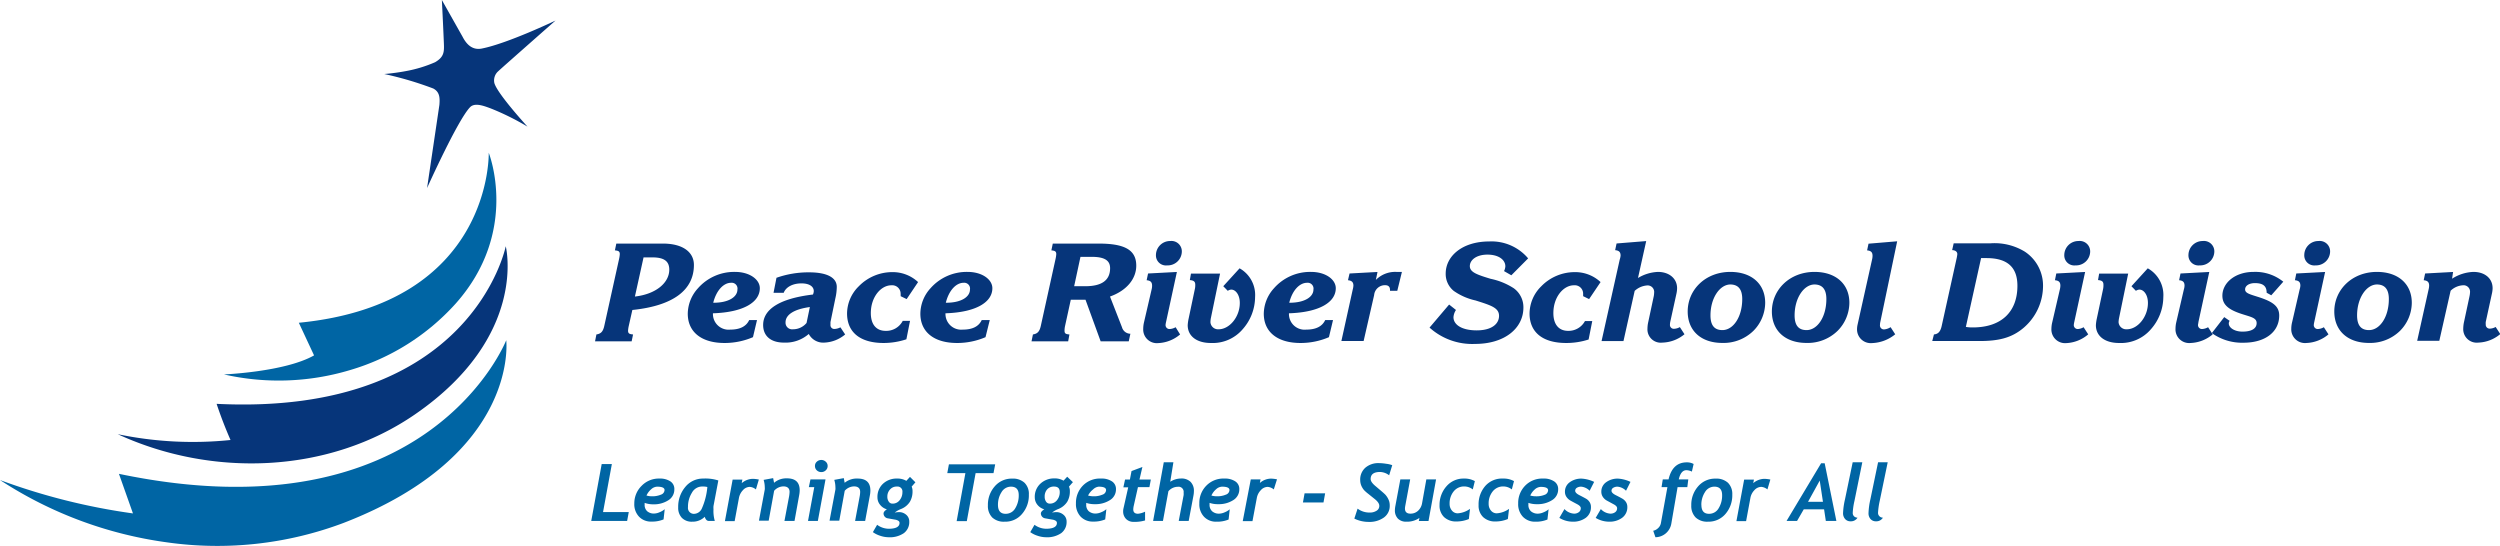
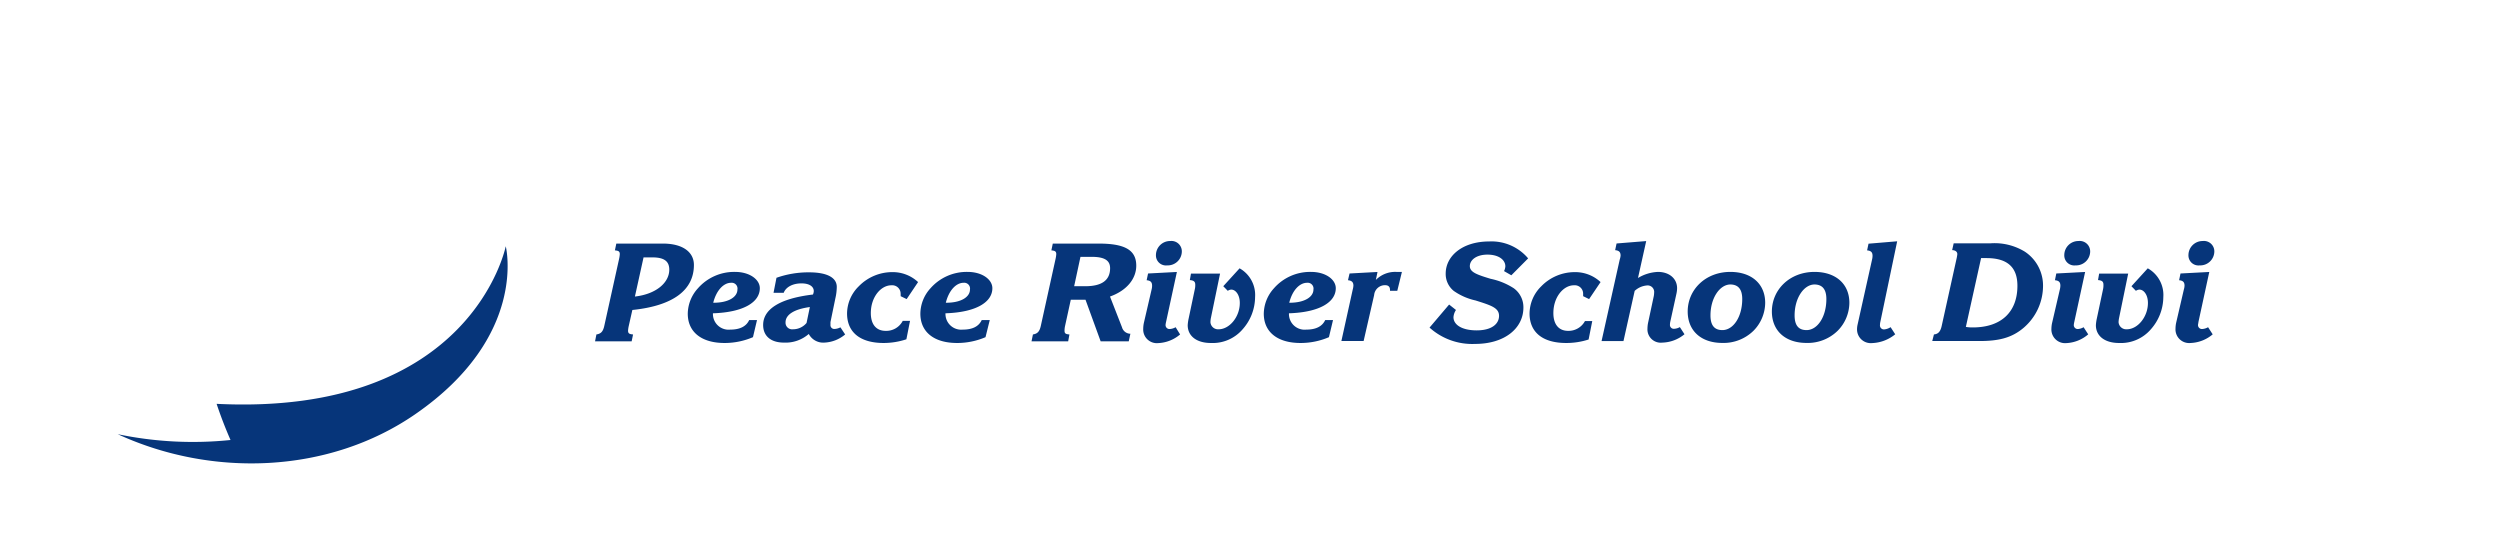
<svg xmlns="http://www.w3.org/2000/svg" viewBox="0 0 459.71 100.36">
  <g data-name="Layer 2">
    <g data-name="Layer 1">
      <path d="M127.6 48.72c0 4.63-3.83 7.51-11.32 8.28l-.66 2.93a5.49 5.49 0 00-.13.87c0 .52.25.65.92.7l-.26 1.26h-6.73l.25-1.26c.85-.13 1.21-.54 1.44-1.54l2.73-12.35a5.49 5.49 0 00.13-.87c0-.51-.23-.64-.9-.7l.26-1.25h8.56c3.7 0 5.71 1.59 5.71 3.93zm-4.53.87c0-1.59-1-2.26-3.11-2.26h-1.62l-1.59 7.2c3.98-.46 6.32-2.6 6.32-4.94zM133.24 63.07c-4.32 0-6.77-2.08-6.77-5.38a7.06 7.06 0 011.88-4.69 8.87 8.87 0 016.82-3c2.67 0 4.55 1.39 4.55 3 0 2.57-3 4.43-8.62 4.61a2.88 2.88 0 003.19 3c1.77 0 2.93-.59 3.47-1.75h1.44l-.74 3.14a13.18 13.18 0 01-5.22 1.07zm2.36-9.82a1.07 1.07 0 00-1.18-1.25c-1.31 0-2.67 1.31-3.27 3.67 2.85.02 4.45-1.09 4.45-2.42zM149.64 53.53c0-.85-.82-1.42-2.26-1.42-1.65 0-2.88.7-3.27 1.73h-1.87l.54-2.76a17.65 17.65 0 016-1c3.37 0 5.09 1 5.09 2.68a9.63 9.63 0 01-.26 2.1l-.9 4.37v.49a.7.7 0 00.77.77 2.57 2.57 0 001.06-.3l.87 1.31a6.35 6.35 0 01-3.84 1.5 3 3 0 01-2.85-1.59 6.49 6.49 0 01-4.55 1.59c-2.45 0-3.84-1.23-3.84-3.24 0-2.9 3.06-4.88 9.16-5.6a1.78 1.78 0 00.15-.63zm-.72 2.93c-3 .41-4.47 1.46-4.47 2.8a1.21 1.21 0 001.36 1.29 3.23 3.23 0 002.5-1.16zM162.5 63.07c-4.37 0-6.74-2-6.74-5.43a7.08 7.08 0 012.16-5 8.59 8.59 0 016.17-2.6 6.8 6.8 0 014.73 1.83l-2.1 3.13-1.11-.54a1.58 1.58 0 000-.38 1.55 1.55 0 00-1.7-1.62c-1.93 0-3.78 2.16-3.78 5.11 0 2.09 1 3.27 2.73 3.27A3.41 3.41 0 00166 59h1.34l-.67 3.39a13.31 13.31 0 01-4.17.68zM176 63.07c-4.32 0-6.76-2.08-6.76-5.38a7 7 0 011.87-4.69 8.87 8.87 0 016.82-3c2.67 0 4.55 1.39 4.55 3 0 2.57-3 4.43-8.62 4.61a2.89 2.89 0 003.19 3c1.78 0 2.93-.59 3.47-1.75H182l-.78 3.14a13.18 13.18 0 01-5.22 1.07zm2.36-9.82a1.07 1.07 0 00-1.18-1.25c-1.31 0-2.67 1.31-3.26 3.67 2.85.02 4.44-1.09 4.44-2.42zM189.94 61.5c.84-.13 1.21-.54 1.44-1.54l2.72-12.35a5.49 5.49 0 00.13-.87c0-.51-.23-.64-.9-.7l.26-1.25H202c4.68 0 6.94 1.08 6.94 4.06 0 2.39-1.72 4.57-4.83 5.68l2.21 5.66a1.62 1.62 0 001.54 1.18l-.3 1.39h-5.17l-2.78-7.64h-2.71l-1.05 4.81a4.1 4.1 0 00-.1.87c0 .52.2.65.9.7l-.23 1.26h-6.74zm9.64-8.87c3 0 4.55-1.08 4.55-3.32 0-1.47-1.11-2.08-3.39-2.08h-2.06l-1.16 5.4zM211.85 52.53c0-.65-.29-.93-1-1l.26-1.24 5.3-.28-2 9.23a3.31 3.31 0 00-.08.49.72.72 0 00.8.77 2.47 2.47 0 001.05-.33l.82 1.33a6.66 6.66 0 01-4 1.59 2.51 2.51 0 01-2.78-2.62 5.43 5.43 0 01.15-1.23l1.39-6a2.76 2.76 0 00.09-.71zm3.34-8.21a1.91 1.91 0 012.13 1.93 2.59 2.59 0 01-2.7 2.55 1.84 1.84 0 01-2.06-1.91 2.6 2.6 0 012.63-2.57zM219 50.31h5.35l-1.7 8.23a4.62 4.62 0 00-.07.7 1.4 1.4 0 001.51 1.31c2 0 3.89-2.29 3.89-4.84 0-1.51-.78-2.46-1.57-2.46a1.22 1.22 0 00-.64.23l-.83-.85 3-3.29a5.62 5.62 0 012.85 5.29 9 9 0 01-2.29 5.92 7.24 7.24 0 01-5.83 2.52c-2.68 0-4.27-1.31-4.27-3.27a7.67 7.67 0 01.18-1.26l1.13-5.37a3.23 3.23 0 00.08-.8c0-.59-.26-.8-1-.87zM239.15 63.07c-4.32 0-6.76-2.08-6.76-5.38a7.06 7.06 0 011.88-4.69 8.83 8.83 0 016.81-3c2.68 0 4.55 1.39 4.55 3 0 2.57-3 4.43-8.61 4.61a2.88 2.88 0 003.19 3c1.77 0 2.93-.59 3.47-1.75h1.44l-.75 3.14a13.14 13.14 0 01-5.22 1.07zm2.37-9.82a1.07 1.07 0 00-1.18-1.25c-1.32 0-2.68 1.31-3.27 3.67 2.85.02 4.45-1.09 4.45-2.42zM248.74 53.27a3.48 3.48 0 00.13-.74c0-.65-.31-.93-1-1l.29-1.24 5.14-.28-.3 1.46a5 5 0 013.79-1.47h1l-.85 3.47h-1.34v-.16c0-.59-.31-.87-.92-.87a2 2 0 00-2 1.83l-1.93 8.43h-4.09zM266.47 56l1.26 1a2.75 2.75 0 00-.46 1.33c0 1.37 1.52 2.42 4.27 2.42s4.11-1.18 4.11-2.67-1.49-1.93-4.32-2.83a11.17 11.17 0 01-4-1.75 4 4 0 01-1.49-3.19c0-3.24 3.08-5.91 8-5.91a8.81 8.81 0 017.16 3.11l-3.09 3.11-1.34-.77a2.25 2.25 0 00.24-.87c0-1.21-1.24-2.16-3.29-2.16s-3.24 1-3.24 2.11 1.25 1.56 3.83 2.34a12.51 12.51 0 014.24 1.73 4.3 4.3 0 011.78 3.55c0 3.83-3.47 6.69-8.87 6.69a11.7 11.7 0 01-8.39-3zM288 63.07c-4.37 0-6.74-2-6.74-5.43a7.08 7.08 0 012.16-5 8.57 8.57 0 016.17-2.6 6.81 6.81 0 014.73 1.83L292.21 55l-1.1-.54a2.36 2.36 0 000-.38 1.54 1.54 0 00-1.69-1.62c-1.93 0-3.78 2.16-3.78 5.11 0 2.09 1 3.27 2.72 3.27a3.43 3.43 0 003.09-1.8h1.34l-.67 3.39a13.36 13.36 0 01-4.12.64zM297.84 47.74A3.2 3.2 0 00298 47c0-.65-.29-.93-1-1l.26-1.23 5.45-.44-1.51 6.79a7.68 7.68 0 013.66-1.12c2.11 0 3.53 1.24 3.53 3a4.94 4.94 0 01-.13 1.05l-1.13 5.15a2.61 2.61 0 00-.05.48.7.7 0 00.74.78 2.38 2.38 0 001.08-.31l.85 1.31a6.64 6.64 0 01-4.06 1.54 2.45 2.45 0 01-2.75-2.57 5.86 5.86 0 01.15-1.23l1-4.68a3.76 3.76 0 00.08-.7 1.2 1.2 0 00-1.32-1.33 3.76 3.76 0 00-2.26 1l-2.06 9.23h-4.03zM318.18 50c3.94 0 6.41 2.24 6.41 5.68a7.39 7.39 0 01-2.16 5.15 7.86 7.86 0 01-5.71 2.23c-3.94 0-6.38-2.26-6.38-5.78 0-4.01 3.27-7.28 7.84-7.28zm-3.65 8c0 1.82.72 2.7 2.19 2.7 2 0 3.65-2.42 3.65-5.71 0-1.77-.72-2.68-2.21-2.68-1.9.03-3.63 2.45-3.63 5.69zM333.66 50c3.94 0 6.41 2.24 6.41 5.68a7.39 7.39 0 01-2.16 5.15 7.86 7.86 0 01-5.71 2.23c-3.93 0-6.38-2.26-6.38-5.78 0-4.01 3.27-7.28 7.84-7.28zM330 58c0 1.82.72 2.7 2.19 2.7 2 0 3.65-2.42 3.65-5.71 0-1.77-.72-2.68-2.21-2.68-1.9.03-3.63 2.45-3.63 5.69zM344.21 63.09a2.52 2.52 0 01-2.73-2.57 3.89 3.89 0 01.08-.74l2.67-12a3.07 3.07 0 00.1-.74c0-.65-.28-.93-1-1l.26-1.23 5.27-.44-3.11 14.89a2.36 2.36 0 00-.05.48.73.73 0 00.82.83 2.6 2.6 0 001.13-.41l.85 1.31a7.12 7.12 0 01-4.29 1.62zM355.62 61.5c.8-.08 1.19-.54 1.42-1.54l2.7-12.22a7.52 7.52 0 00.18-1c0-.44-.34-.72-.95-.75l.28-1.25h6.81a10.66 10.66 0 016.28 1.54 7.47 7.47 0 013.34 6.38 10.16 10.16 0 01-3.5 7.56c-2.31 2-4.83 2.49-8.23 2.49h-8.64zm7.13-1.29c5.29 0 8.22-2.88 8.22-7.66 0-3.42-1.85-5.09-5.68-5.09h-1l-2.8 12.65c.41.08.85.1 1.26.1zM378.87 52.53c0-.65-.28-.93-1-1l.25-1.24 5.3-.28-2 9.23a3.31 3.31 0 00-.08.49.72.72 0 00.8.77 2.39 2.39 0 001-.33l.85 1.31a6.62 6.62 0 01-3.99 1.61 2.52 2.52 0 01-2.78-2.62 5.47 5.47 0 01.16-1.23l1.39-6a3.15 3.15 0 00.1-.71zm3.34-8.21a1.92 1.92 0 012.14 1.93 2.59 2.59 0 01-2.7 2.55 1.84 1.84 0 01-2.06-1.91 2.59 2.59 0 012.62-2.57zM386 50.31h5.34l-1.69 8.23a4.94 4.94 0 00-.08.7 1.41 1.41 0 001.52 1.31c2 0 3.88-2.29 3.88-4.84 0-1.51-.77-2.46-1.57-2.46a1.25 1.25 0 00-.64.23l-.82-.85 3-3.29a5.61 5.61 0 012.86 5.29 9 9 0 01-2.29 5.92 7.25 7.25 0 01-5.84 2.52c-2.67 0-4.27-1.31-4.27-3.27a7.67 7.67 0 01.18-1.26l1.14-5.37a3.31 3.31 0 00.07-.8c0-.59-.25-.8-1-.87zM401.7 52.53c0-.65-.28-.93-1-1l.26-1.24 5.29-.28-2 9.23c0 .18-.07.34-.07.49a.72.72 0 00.79.77 2.47 2.47 0 001.06-.33l.85 1.31a6.66 6.66 0 01-4.07 1.59 2.51 2.51 0 01-2.77-2.62 5.43 5.43 0 01.15-1.23l1.39-6a2.7 2.7 0 00.12-.69zm3.35-8.21a1.91 1.91 0 012.13 1.93 2.59 2.59 0 01-2.7 2.55 1.84 1.84 0 01-2.06-1.91 2.6 2.6 0 012.63-2.57z" fill="#06357a" />
-       <path d="M409 58.31l1 .69a.8.8 0 00-.16.49c0 .74 1 1.49 2.52 1.49 1.68 0 2.6-.57 2.6-1.57s-1.11-1.13-2.88-1.72c-2.31-.77-3.42-1.67-3.42-3.32C408.67 52 411 50 414.4 50a8.18 8.18 0 015.46 1.8l-2.21 2.5-.85-.47c0-1.23-.67-1.77-2.16-1.77-1.08 0-1.8.49-1.8 1.16s.77.87 2.39 1.38c2.65.85 3.88 1.67 3.88 3.42 0 3-2.55 5-6.56 5a9.54 9.54 0 01-5.83-1.77zM423 52.53c0-.65-.28-.93-1-1l.25-1.24 5.3-.28-2 9.23a3.31 3.31 0 00-.08.49.72.72 0 00.8.77 2.39 2.39 0 001.05-.33l.85 1.31a6.64 6.64 0 01-4.06 1.59 2.52 2.52 0 01-2.78-2.62 5 5 0 01.16-1.23l1.38-6a2.76 2.76 0 00.13-.69zm3.34-8.21a1.91 1.91 0 012.13 1.93 2.59 2.59 0 01-2.69 2.55 1.84 1.84 0 01-2.06-1.91 2.59 2.59 0 012.59-2.57zM437.08 50c3.94 0 6.41 2.24 6.41 5.68a7.39 7.39 0 01-2.16 5.15 7.85 7.85 0 01-5.71 2.23c-3.93 0-6.38-2.26-6.38-5.78 0-4.01 3.27-7.28 7.84-7.28zm-3.65 8c0 1.82.72 2.7 2.19 2.7 2 0 3.65-2.42 3.65-5.71 0-1.77-.72-2.68-2.21-2.68-1.9.03-3.63 2.45-3.63 5.69zM446.57 53.27a3.2 3.2 0 00.11-.74c0-.65-.29-.93-1-1l.26-1.24 5.14-.28-.18 1.24a7.73 7.73 0 013.93-1.25c2.11 0 3.52 1.21 3.52 3a4.76 4.76 0 01-.13 1l-1.13 5.19a2.49 2.49 0 000 .46.72.72 0 00.77.78 2.27 2.27 0 001.05-.31l.85 1.31A6.61 6.61 0 01455.7 63a2.48 2.48 0 01-2.75-2.57 6.28 6.28 0 01.15-1.26l1-4.68a4.44 4.44 0 00.1-.75 1.19 1.19 0 00-1.33-1.28 3.57 3.57 0 00-2.24 1l-2.08 9.21h-4.07z" fill="#06357a" />
-       <path d="M115.32 95.79h-6.6l1.92-10.45h1.87l-1.62 8.82h4.73zM118.54 92.47v.32A1.55 1.55 0 00119 94a1.85 1.85 0 001.31.43 2.65 2.65 0 001-.25 3.29 3.29 0 00.92-.55l-.21 1.88a5.39 5.39 0 01-2.21.4 3 3 0 01-2.29-.89 3.31 3.31 0 01-.88-2.45 4.49 4.49 0 011.36-3.25 4.37 4.37 0 013.26-1.32 3.44 3.44 0 012 .51A1.65 1.65 0 01124 90a2.31 2.31 0 01-1.12 2 4.91 4.91 0 01-2.75.74 4.61 4.61 0 01-1.59-.27zm.34-1.35a3.55 3.55 0 001 .14 4.05 4.05 0 001.65-.3.93.93 0 00.67-.85c0-.41-.46-.62-1.36-.62a1.71 1.71 0 00-1.09.47 3.26 3.26 0 00-.87 1.16zM131.2 93.05a3.51 3.51 0 000 .59 6.48 6.48 0 00.24 2.15h-1.11c-.33 0-.58-.25-.74-.76a3.12 3.12 0 01-2.28.9 2.53 2.53 0 01-1.92-.7 2.66 2.66 0 01-.68-1.94 5.6 5.6 0 011.29-3.73 4.17 4.17 0 013.3-1.56 7.84 7.84 0 012.79.35zm-2.06-3.59a2.15 2.15 0 00-1.91 1.15 4.83 4.83 0 00-.72 2.63 1.09 1.09 0 001.22 1.24 1.62 1.62 0 001.34-1 12.38 12.38 0 001-3.93 3.78 3.78 0 00-.93-.09zM139 90a2 2 0 00-1.12-.47 1.71 1.71 0 00-1.26.6 2.81 2.81 0 00-.73 1.38l-.8 4.32h-1.79l1.42-7.64h1.79l-.12.66a3.16 3.16 0 012.1-.8 6.78 6.78 0 011.05.13zM146.1 95.79h-1.85l.84-4.45a5.84 5.84 0 00.1-.9c0-.63-.38-1-1.12-1a2.31 2.31 0 00-1.72.81l-1 5.49h-1.79l1.07-5.73a2.22 2.22 0 000-.41 4.85 4.85 0 00-.21-1.36l1.75-.32.17.86a3.43 3.43 0 012.36-.82c1.57 0 2.35.73 2.35 2.2a4.93 4.93 0 01-.1.93zM150.39 95.79h-1.81l1.15-6.21h-1l.3-1.43h2.77zm-.53-10.1a1 1 0 01.34-.79 1.17 1.17 0 01.82-.32 1.16 1.16 0 01.82.32 1 1 0 01.35.79 1.06 1.06 0 01-.35.8 1.16 1.16 0 01-.82.32 1.19 1.19 0 01-.82-.32 1.07 1.07 0 01-.34-.8zM159.09 95.79h-1.85l.83-4.45a4.81 4.81 0 00.1-.9c0-.63-.37-1-1.12-1a2.33 2.33 0 00-1.72.81l-1 5.49h-1.79l1.08-5.73a2.22 2.22 0 000-.41 4.85 4.85 0 00-.21-1.36l1.75-.32.16.86a3.47 3.47 0 012.38-.78c1.57 0 2.35.73 2.35 2.2a4.93 4.93 0 01-.1.93zM167.64 89.48a2 2 0 01.16.85 3.73 3.73 0 01-.48 1.93 3.43 3.43 0 01-1.59 1.32 4.35 4.35 0 00-1.21.68 4.35 4.35 0 01.75-.09 2 2 0 011.37.49 1.6 1.6 0 01.56 1.25 2.53 2.53 0 01-1 2.13 4.57 4.57 0 01-2.83.75 4.87 4.87 0 01-1.51-.27 4.72 4.72 0 01-1.35-.67l.78-1.35a3.65 3.65 0 002.12.73c1.32 0 2-.36 2-1.07a.43.43 0 00-.2-.38 1.52 1.52 0 00-.62-.23l-1.36-.24a.91.91 0 01-.76-.89c0-.25.21-.51.62-.76a2.45 2.45 0 01-1.25-.83 2.11 2.11 0 01-.49-1.36 3.27 3.27 0 011-2.5A3.66 3.66 0 01165 88a3.1 3.1 0 011.66.42l.67-.73 1 1zm-4.47 1.83a1.51 1.51 0 00.26.93.79.79 0 00.7.37 1.6 1.6 0 001.3-.63 2.3 2.3 0 00.51-1.51.9.9 0 00-1-1 1.59 1.59 0 00-1.26.52 1.87 1.87 0 00-.51 1.32zM182.69 87h-3.29l-1.62 8.83h-1.87l1.61-8.83h-3.33l.3-1.62H183zM181.66 92.93a5.1 5.1 0 011.26-3.5 4.08 4.08 0 013.2-1.42 3.15 3.15 0 012.27.76 2.85 2.85 0 01.8 2.18 5.19 5.19 0 01-1.25 3.55 4 4 0 01-3.22 1.43 3.11 3.11 0 01-2.26-.77 3 3 0 01-.8-2.23zm1.85-.09c0 1.09.47 1.64 1.41 1.64a2 2 0 001.76-1 4.52 4.52 0 00.65-2.45c0-1-.47-1.54-1.41-1.54a2 2 0 00-1.75 1 4.26 4.26 0 00-.66 2.35zM196.57 89.48a2 2 0 01.16.85 3.73 3.73 0 01-.48 1.93 3.49 3.49 0 01-1.59 1.32 4.35 4.35 0 00-1.21.68 4.35 4.35 0 01.75-.09 2 2 0 011.36.49 1.58 1.58 0 01.57 1.25 2.53 2.53 0 01-1 2.13 4.56 4.56 0 01-2.82.75 4.87 4.87 0 01-1.51-.27 4.72 4.72 0 01-1.35-.67l.78-1.35a3.65 3.65 0 002.12.73c1.32 0 2-.36 2-1.07a.46.46 0 00-.2-.38 1.52 1.52 0 00-.62-.23l-1.36-.24a.92.92 0 01-.77-.89c0-.25.21-.51.63-.76a2.52 2.52 0 01-1.26-.83 2.16 2.16 0 01-.49-1.36 3.27 3.27 0 011-2.5 3.68 3.68 0 012.62-1 3.14 3.14 0 011.67.42l.67-.73 1.05 1zm-4.47 1.83a1.57 1.57 0 00.25.93.81.81 0 00.71.37 1.61 1.61 0 001.3-.63 2.3 2.3 0 00.51-1.51c0-.67-.35-1-1.05-1a1.62 1.62 0 00-1.26.52 1.91 1.91 0 00-.46 1.32zM199.74 92.47v.32a1.55 1.55 0 00.46 1.21 1.87 1.87 0 001.32.43 2.61 2.61 0 001-.25 3.15 3.15 0 00.92-.55l-.21 1.88a5.39 5.39 0 01-2.21.4 3.06 3.06 0 01-2.29-.89 3.35 3.35 0 01-.88-2.45 4.53 4.53 0 011.27-3.27 4.37 4.37 0 013.34-1.3 3.41 3.41 0 012 .51 1.65 1.65 0 01.75 1.46 2.29 2.29 0 01-1.12 2 4.88 4.88 0 01-2.75.74 4.66 4.66 0 01-1.6-.24zm.34-1.35a3.62 3.62 0 001 .14 4 4 0 001.64-.3.92.92 0 00.67-.85c0-.41-.45-.62-1.36-.62A1.74 1.74 0 00201 90a3.26 3.26 0 00-.92 1.12zM211.36 89.58h-2.11l-.77 3.42a3.26 3.26 0 00-.09.68c0 .52.29.79.88.79a4 4 0 001.29-.38v1.61a6.65 6.65 0 01-2.1.26 1.87 1.87 0 01-1.4-.54 1.94 1.94 0 01-.53-1.41 2.22 2.22 0 01.07-.57l.86-3.83h-.89l.31-1.43h.89l.3-1.56 2-.75-.54 2.31h2.09zM219.46 91.12l-.88 4.67h-1.83l.9-4.74a2.49 2.49 0 000-.47.94.94 0 00-1.07-1.07 2.31 2.31 0 00-1.73.82l-1 5.46h-1.81L214 85h1.77l-.58 3.59a3.68 3.68 0 012-.6 2.36 2.36 0 011.73.61 2.31 2.31 0 01.62 1.71 4.5 4.5 0 01-.08.81zM222.42 92.47v.32a1.55 1.55 0 00.48 1.23 1.85 1.85 0 001.31.43 2.65 2.65 0 001-.25 3.29 3.29 0 00.92-.55l-.21 1.88a5.39 5.39 0 01-2.21.4 3 3 0 01-2.29-.89 3.31 3.31 0 01-.88-2.45 4.49 4.49 0 011.27-3.27 4.37 4.37 0 013.33-1.32 3.41 3.41 0 012 .51 1.65 1.65 0 01.75 1.46 2.31 2.31 0 01-1.12 2 4.91 4.91 0 01-2.75.74 4.61 4.61 0 01-1.6-.24zm.34-1.35a3.55 3.55 0 001 .14 4.05 4.05 0 001.65-.3.93.93 0 00.67-.85c0-.41-.46-.62-1.36-.62a1.71 1.71 0 00-1.09.47 3.26 3.26 0 00-.87 1.16zM234.23 90a2 2 0 00-1.12-.47 1.71 1.71 0 00-1.26.6 2.74 2.74 0 00-.73 1.38l-.81 4.32h-1.79l1.48-7.68h1.79l-.12.66a3.14 3.14 0 012.1-.8 7.07 7.07 0 011.05.13zM239.59 92.39l.3-1.67h3.78l-.3 1.67zM255.44 87.4a2.85 2.85 0 00-1.68-.61c-1.15 0-1.72.44-1.72 1.3 0 .37.3.81.91 1.31l1.08.92c.33.28.56.49.69.62a3.44 3.44 0 01.73 1.25 2.57 2.57 0 01.1.73 2.62 2.62 0 01-1.07 2.24 4.53 4.53 0 01-2.79.81 5.92 5.92 0 01-2.65-.61l.6-1.83a3.6 3.6 0 002.22.72 2.23 2.23 0 001.26-.33 1 1 0 00.51-.92c0-.39-.31-.83-.92-1.3l-1.12-.9a6.88 6.88 0 01-.69-.6 2.59 2.59 0 01-.38-.51 2.73 2.73 0 01-.4-1.41 2.9 2.9 0 01.95-2.28 3.66 3.66 0 012.51-.84 9.15 9.15 0 011.31.12 4.62 4.62 0 011.12.26zM262.68 95.8h-1.78l.11-.56a4 4 0 01-2.4.69 2.08 2.08 0 01-1.55-.56 2.14 2.14 0 01-.56-1.56 4.36 4.36 0 01.08-.74l.92-4.92h1.81l-.9 4.85a2.85 2.85 0 00-.06.52c0 .62.35.93 1 .93a2 2 0 001.43-.55 2.41 2.41 0 00.71-1.33l.79-4.42h1.79zM270.82 90a2.54 2.54 0 00-1.52-.55 2.43 2.43 0 00-2 .92 3.48 3.48 0 00-.74 2.29 1.85 1.85 0 00.42 1.22 1.34 1.34 0 001.08.51 4.35 4.35 0 002.25-.82l-.21 1.87a5.87 5.87 0 01-2.25.45 3.19 3.19 0 01-2.3-.8 2.9 2.9 0 01-.84-2.21A5.12 5.12 0 01266 89.4a4.11 4.11 0 013.2-1.4 3.9 3.9 0 012 .47zM278 90a2.54 2.54 0 00-1.52-.55 2.43 2.43 0 00-2 .92 3.48 3.48 0 00-.74 2.29 1.85 1.85 0 00.42 1.22 1.34 1.34 0 001.08.51 4.35 4.35 0 002.25-.82l-.22 1.87a5.78 5.78 0 01-2.24.45 3.19 3.19 0 01-2.3-.8 2.9 2.9 0 01-.84-2.21 5.12 5.12 0 011.23-3.52A4.1 4.1 0 01276.4 88a3.92 3.92 0 012 .47zM281.05 92.47v.32a1.54 1.54 0 00.47 1.23 1.89 1.89 0 001.32.43 2.61 2.61 0 001-.25 3.15 3.15 0 00.92-.55l-.21 1.88a5.39 5.39 0 01-2.21.4 3.06 3.06 0 01-2.29-.89 3.35 3.35 0 01-.88-2.45 4.53 4.53 0 011.27-3.27 4.38 4.38 0 013.33-1.32 3.41 3.41 0 012 .51 1.65 1.65 0 01.75 1.46 2.29 2.29 0 01-1.12 2 4.88 4.88 0 01-2.75.74 4.66 4.66 0 01-1.6-.24zm.34-1.35a3.62 3.62 0 001 .14A4 4 0 00284 91a.92.92 0 00.67-.85c0-.41-.45-.62-1.36-.62a1.74 1.74 0 00-1.09.47 3.26 3.26 0 00-.83 1.12zM292.31 90.24a2.49 2.49 0 00-1.57-.75 1.47 1.47 0 00-.77.2.64.64 0 00-.32.55c0 .28.26.55.77.81s.91.47 1.19.63a1.87 1.87 0 01.68.63 1.61 1.61 0 01.26.9 2.39 2.39 0 01-.94 2 3.89 3.89 0 01-2.42.72 4.76 4.76 0 01-2.45-.7l.94-1.62a2.6 2.6 0 001.75.84 1.41 1.41 0 00.89-.27.88.88 0 00.36-.74c0-.25-.23-.5-.67-.73s-.85-.45-1.19-.64a2.16 2.16 0 01-.78-.71 1.65 1.65 0 01-.27-.92 2.1 2.1 0 01.89-1.77 3.55 3.55 0 012.18-.66 6.24 6.24 0 012.3.6zM299 90.24a2.51 2.51 0 00-1.57-.75 1.47 1.47 0 00-.77.2.63.63 0 00-.33.55q0 .42.78.81c.52.26.91.47 1.19.63a2 2 0 01.68.63 1.61 1.61 0 01.26.9 2.39 2.39 0 01-.95 2 3.86 3.86 0 01-2.41.72 4.79 4.79 0 01-2.46-.7l.95-1.62a2.58 2.58 0 001.74.84 1.44 1.44 0 00.9-.27.87.87 0 00.35-.74c0-.25-.22-.5-.67-.73l-1.18-.64a2.08 2.08 0 01-.78-.71 1.65 1.65 0 01-.27-.92 2.08 2.08 0 01.89-1.77 3.55 3.55 0 012.18-.66 6.2 6.2 0 012.29.6zM311.11 86.72a2.51 2.51 0 00-1-.26c-.68 0-1.16.57-1.41 1.69h1.75l-.18 1.43h-1.79l-1.15 6.7a3 3 0 01-2.92 2.51L304 97.6a1.83 1.83 0 00.91-.5 1.61 1.61 0 00.5-.89l1.2-6.63h-1.08l.23-1.43h1.06c.49-2.09 1.6-3.13 3.35-3.13a2.5 2.5 0 011.26.3zM311 92.93a5.1 5.1 0 011.26-3.5 4.1 4.1 0 013.2-1.42 3.17 3.17 0 012.28.76 2.89 2.89 0 01.8 2.18 5.23 5.23 0 01-1.25 3.55 4.08 4.08 0 01-3.23 1.43 3.09 3.09 0 01-2.25-.77 3 3 0 01-.81-2.23zm1.86-.09c0 1.09.46 1.64 1.4 1.64a2 2 0 001.76-1 4.44 4.44 0 00.65-2.45c0-1-.47-1.54-1.4-1.54a2 2 0 00-1.75 1 4.26 4.26 0 00-.67 2.35zM325 90a2 2 0 00-1.12-.47 1.72 1.72 0 00-1.27.6 2.74 2.74 0 00-.73 1.38l-.8 4.32h-1.78l1.42-7.64h1.8l-.13.66a3.18 3.18 0 012.1-.8 6.78 6.78 0 011.05.13zM335.74 95.79l-.32-2.13h-3.74l-1.23 2.13h-1.93l6.35-10.6h.66l2.15 10.6zm-1.12-7.42l-2.15 3.9h2.74zM341.57 95.19a1.4 1.4 0 01-1.28.67 1.26 1.26 0 01-1-.42 1.57 1.57 0 01-.38-1.09 13.29 13.29 0 01.35-2.51l1.42-6.84h1.77L341 92.13a12.21 12.21 0 00-.31 2.17.84.84 0 00.25.65.93.93 0 00.63.24zM346.24 95.19a1.4 1.4 0 01-1.28.67 1.28 1.28 0 01-1-.42 1.57 1.57 0 01-.37-1.09 13.1 13.1 0 01.34-2.51l1.42-6.84h1.77l-1.47 7.11a13.25 13.25 0 00-.31 2.17.84.84 0 00.26.65.89.89 0 00.64.26z" fill="#0065a4" />
-       <path d="M87.79 7s.01 0 0 0z" fill="#ec008c" />
      <path d="M39.83 74.26c.75 2.26 1.61 4.48 2.56 6.65a67.51 67.51 0 01-20.74-1.07c17.35 8 38.78 7.29 54.67-3.65C97.2 61.81 93 45.28 93 45.28s-6.21 31.3-53.17 28.98z" fill="#06357a" />
-       <path d="M57.75 65.35l-2.8-6c35.7-3.48 34.92-31.26 34.92-31.26s5.78 14.44-6.11 27.77a42.09 42.09 0 01-19.49 12.22 45.54 45.54 0 01-23.09.77s11.24-.46 16.57-3.5zM0 88.27a74.39 74.39 0 0030.7 11.46 65.82 65.82 0 0032.47-3.57c32.41-12.52 29.92-33.6 29.92-33.6S78.81 99.05 21.87 87.13l2.58 7.28A116.24 116.24 0 010 88.27z" fill="#0065a4" />
-       <path d="M78.53 34.58s5.62-12.51 7.91-14.87c.89-.92 2.67-.18 3.73.2A46.35 46.35 0 0197 23.29s-5.51-6-6.09-8a2.25 2.25 0 01.73-2.21c.58-.56 10.51-9.3 10.51-9.3S93.33 8 88.58 8.93c-1.73.33-2.8-.77-3.53-2.19L81.25 0c.11 2.11.27 5.46.36 7.66.08 1.79.14 2.76-1.6 3.78a24.17 24.17 0 01-5.35 1.63 39.19 39.19 0 01-4 .54 63 63 0 019 2.66c1.25.65 1.23 1.82 1.14 3z" fill="#06357a" />
    </g>
  </g>
</svg>